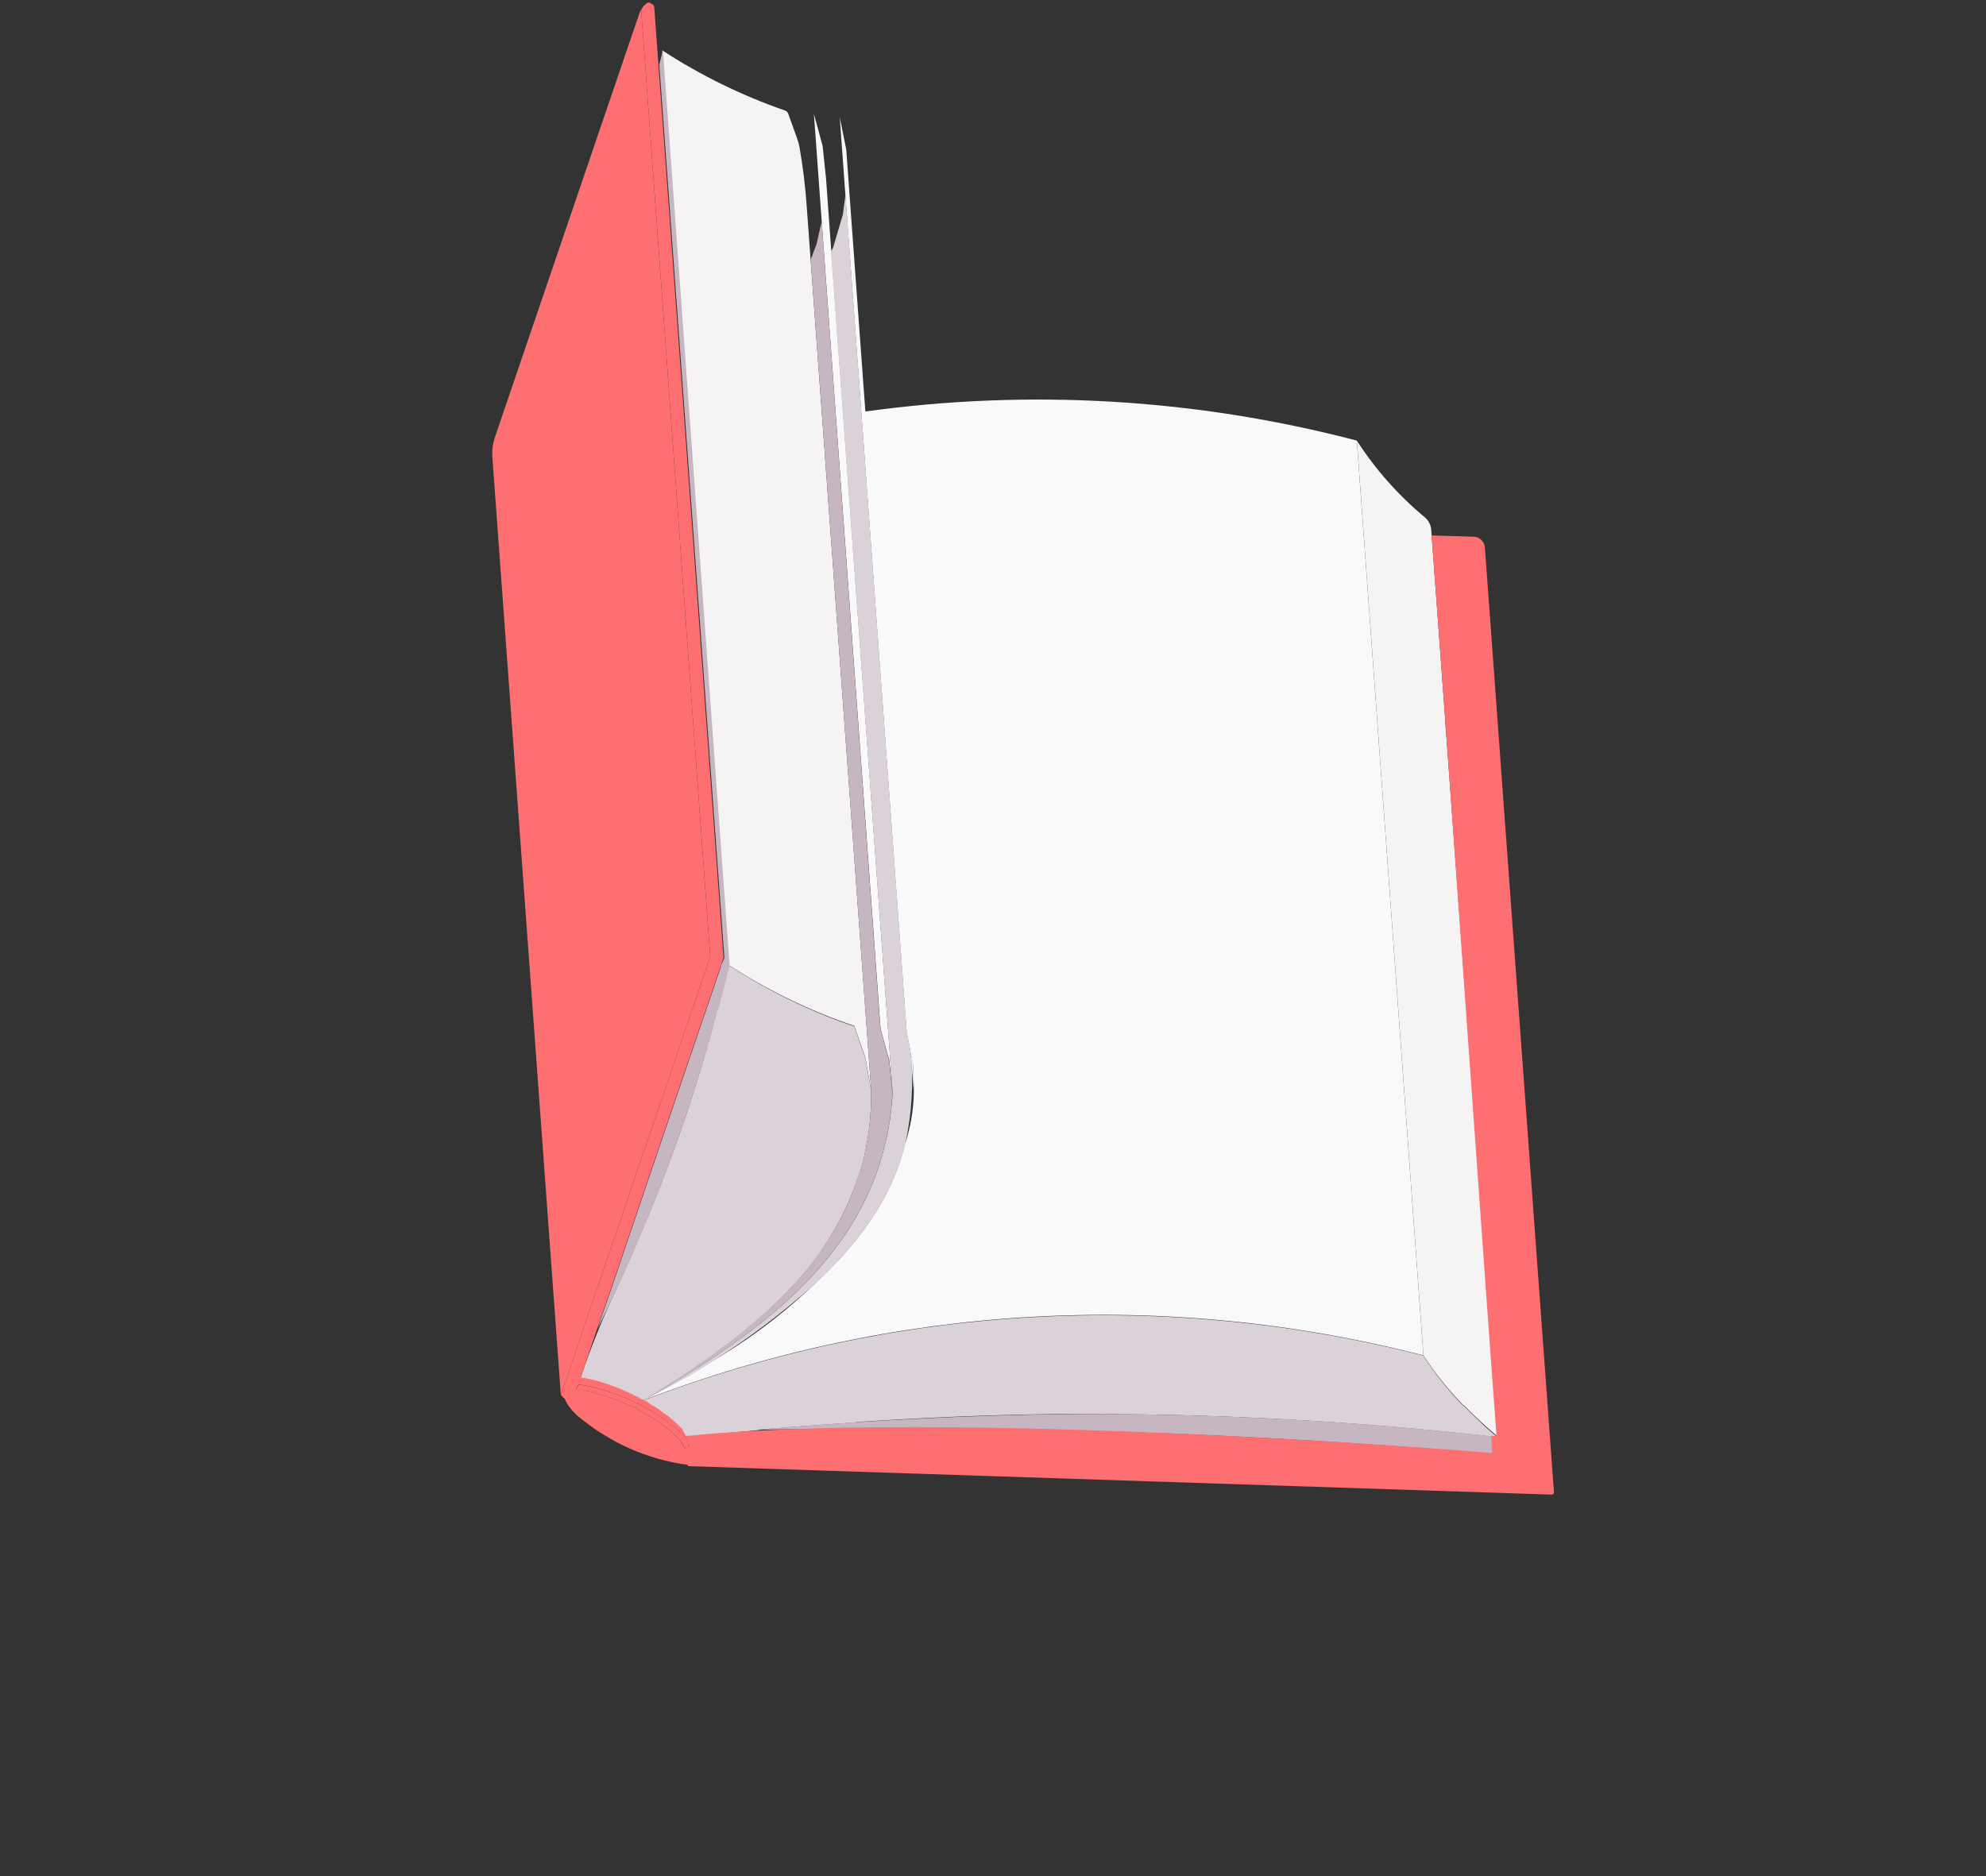
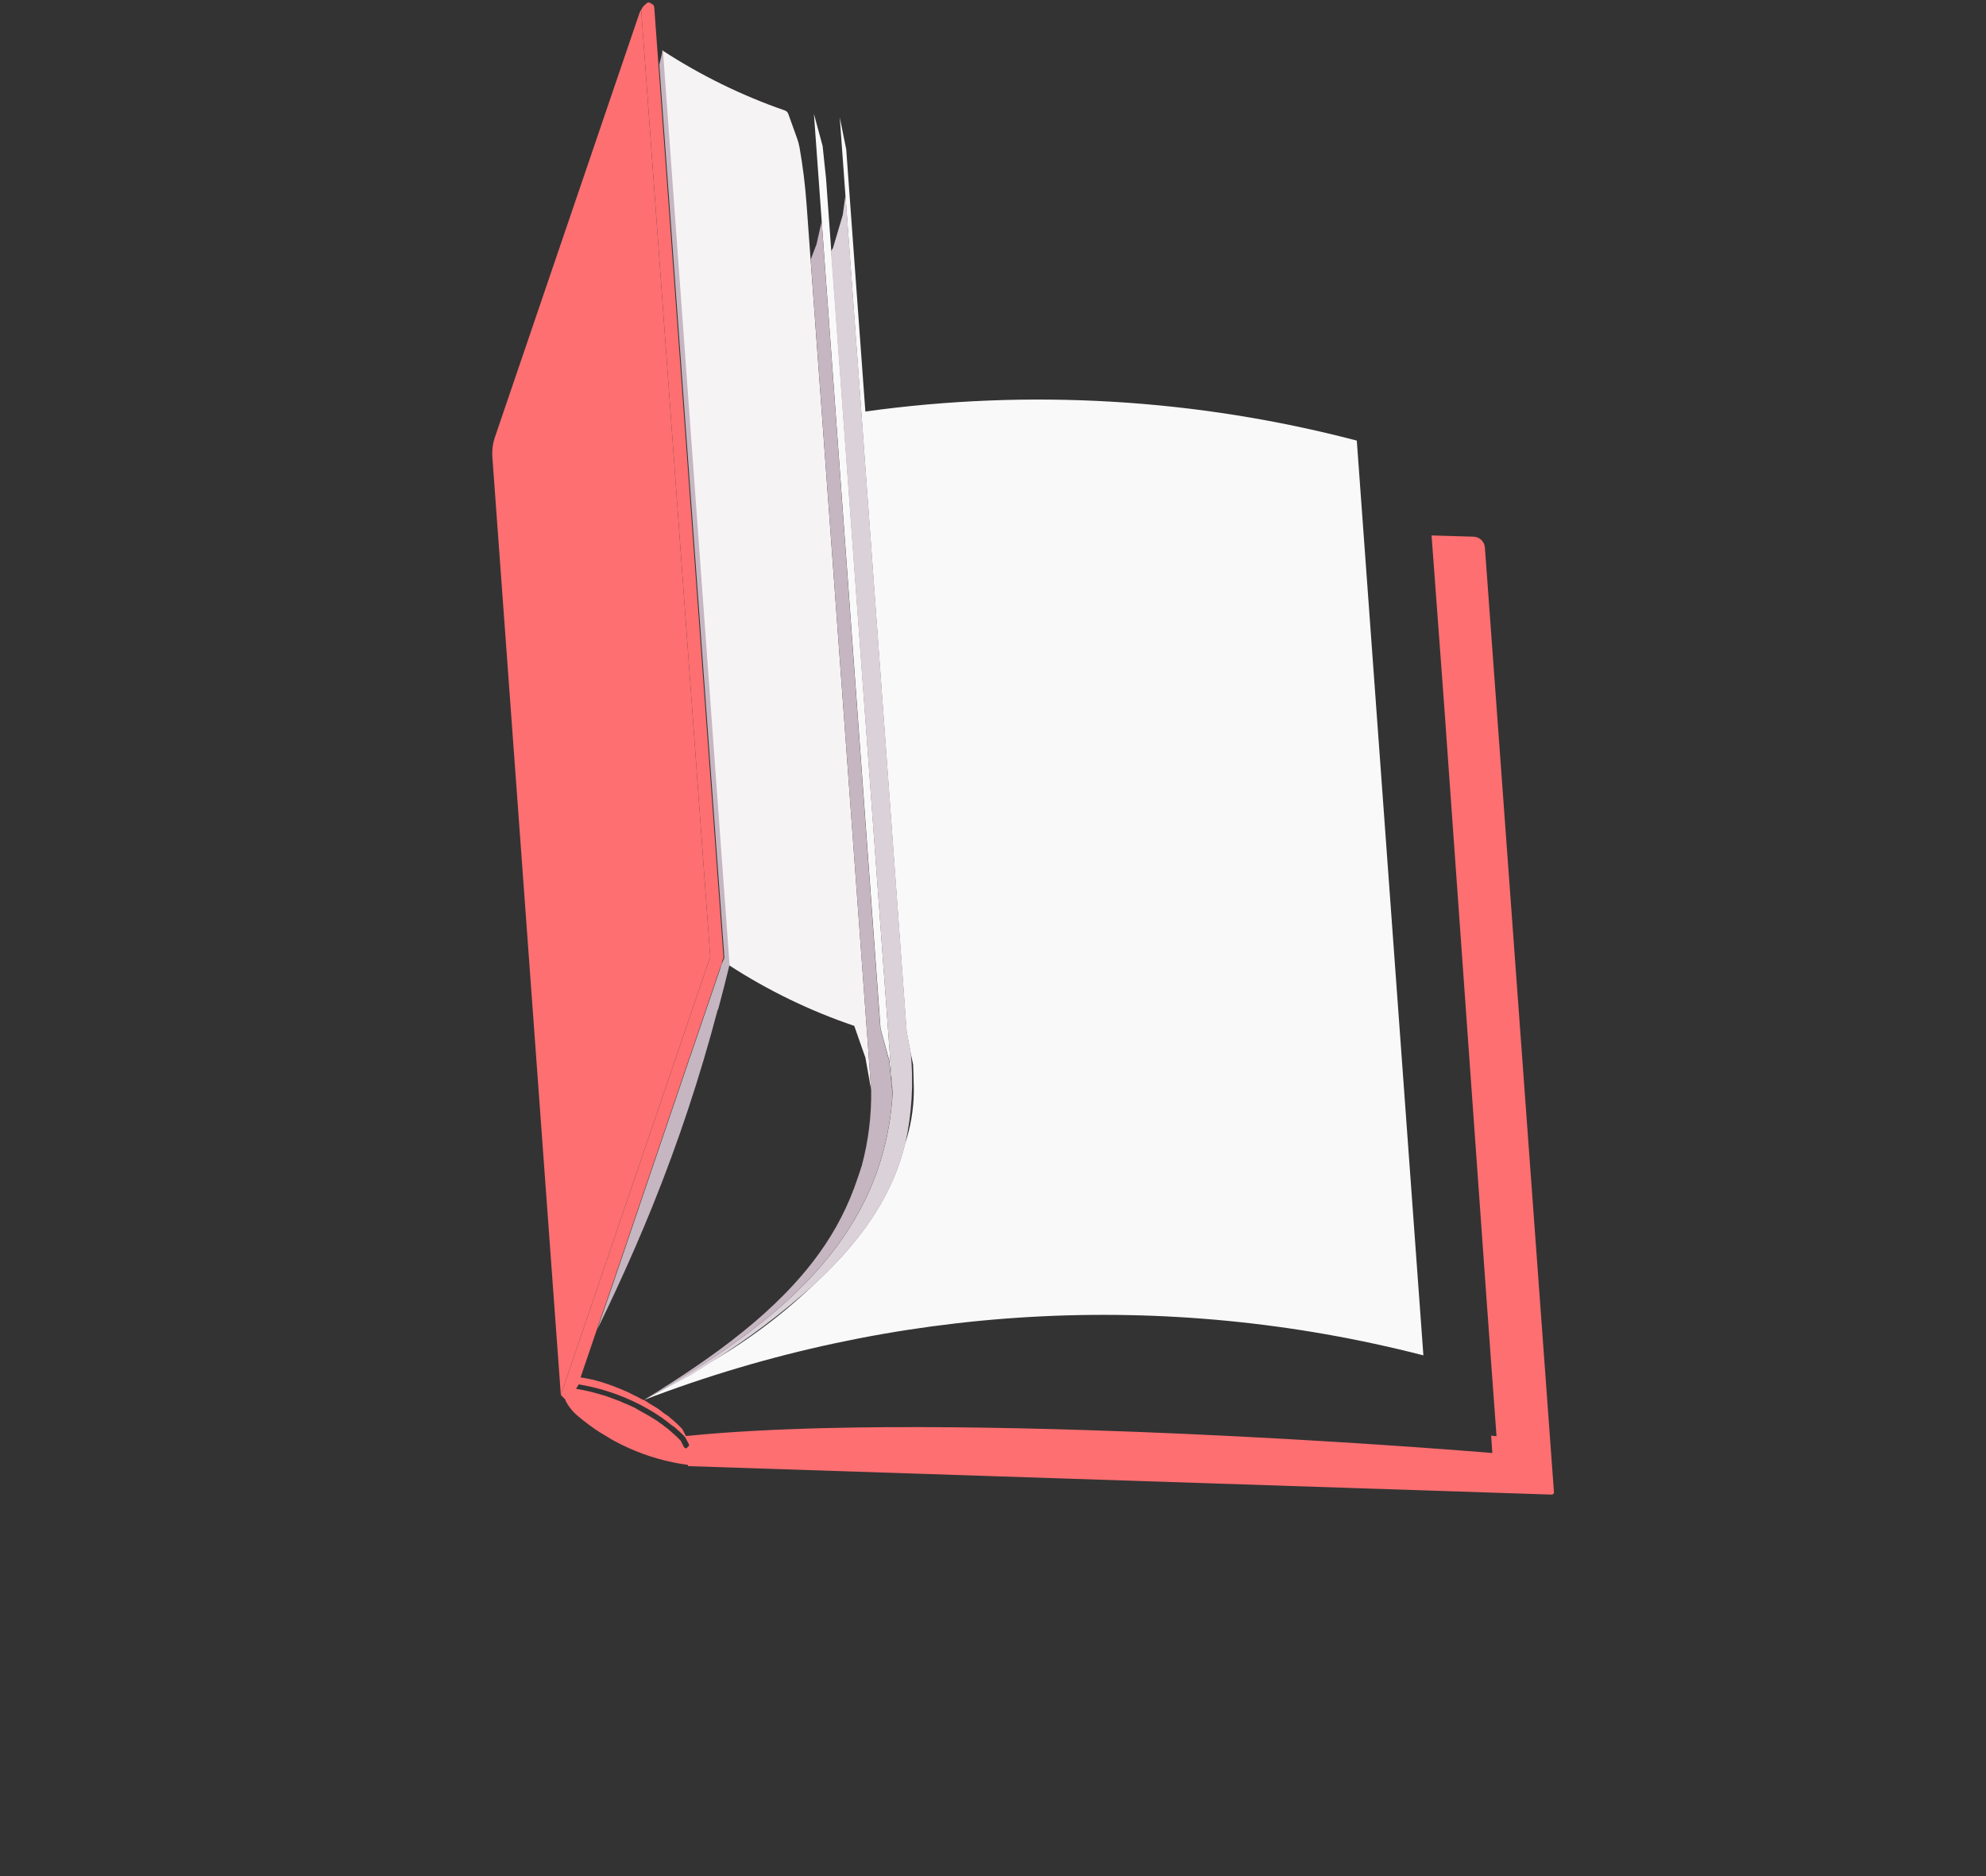
<svg xmlns="http://www.w3.org/2000/svg" width="127" height="120" viewBox="0 0 127 120" fill="none">
  <rect x="0" y="0" width="127" height="120" fill="#333333" stroke="none" />
  <g clip-path="url(#clip0)">
-     <path d="M94.468 90.759L94.191 90.501C93.984 90.305 93.816 90.125 93.612 89.924L93.524 89.871C92.587 88.901 91.747 87.841 91.019 86.705C74.511 82.468 57.094 83.465 41.178 89.557C45.68 86.829 49.72 83.882 52.385 80.191C53.427 78.718 54.253 77.103 54.838 75.397C54.92 75.151 55.016 74.902 55.079 74.658C55.079 74.658 55.079 74.658 55.095 74.631C55.527 73.04 55.732 71.397 55.706 69.749L55.337 67.679L54.624 65.649C51.803 64.689 49.114 63.378 46.62 61.748C46.498 62.228 46.385 62.695 46.27 63.155C46.23 63.221 46.225 63.308 46.21 63.383L45.898 64.579C45.882 64.605 45.869 64.627 45.856 64.649C44.75 68.924 43.357 73.12 41.685 77.208C40.992 78.925 40.224 80.687 39.376 82.522C38.529 84.356 37.793 86.144 37.113 88.158L37.316 88.191C37.476 88.215 37.667 88.258 37.856 88.293C38.36 88.419 38.855 88.578 39.339 88.767C39.57 88.852 39.82 88.967 40.037 89.055L40.222 89.137C40.394 89.241 40.589 89.316 40.771 89.414C40.953 89.512 40.996 89.55 41.127 89.592C41.257 89.635 41.418 89.768 41.568 89.858C41.718 89.949 41.867 90.039 42.009 90.124C42.15 90.21 42.285 90.334 42.423 90.435C42.561 90.536 42.719 90.613 42.84 90.74C43.112 90.962 43.371 91.2 43.613 91.453L43.848 91.902L44.015 91.894C45.636 91.729 47.21 91.584 48.76 91.448L48.378 91.452C50.469 91.276 52.477 91.128 54.431 91.001L55.204 90.925L55.54 90.906C60.408 90.594 64.982 90.441 69.405 90.427L71.032 90.422L71.61 90.451C79.562 90.515 87.505 90.993 95.407 91.885L95.751 91.924C95.456 91.674 95.18 91.435 94.919 91.199L94.468 90.759Z" fill="#DBD1D8" />
    <path d="M54.627 65.615L55.339 67.645L55.709 69.714L51.837 16.618L51.574 13.006C51.486 11.809 51.337 10.618 51.129 9.436C51.094 9.241 51.042 9.049 50.976 8.862L50.41 7.287C50.393 7.237 50.365 7.19 50.327 7.152C50.29 7.114 50.244 7.085 50.194 7.067C47.432 6.109 44.797 4.817 42.349 3.219L46.612 61.731C49.111 63.354 51.804 64.659 54.627 65.615Z" fill="#F6F3F5" />
    <path d="M56.573 66.747L56.868 67.833L57.084 69.918L53.161 16.099L52.823 11.414L52.604 9.333L52.048 7.283L52.547 14.165L56.309 65.788L56.573 66.747Z" fill="#FAF9FA" />
    <path d="M46.187 61.577C46.134 61.665 46.112 61.791 46.067 61.926C45.992 62.151 45.894 62.422 45.797 62.713C45.73 62.913 45.655 63.127 45.579 63.363L45.182 64.52C45.115 64.72 45.049 64.92 44.974 65.134C44.845 65.507 44.71 65.901 44.571 66.311C44.432 66.72 44.282 67.159 44.131 67.609C44.075 67.701 44.059 67.818 44.023 67.917C43.399 69.76 42.694 71.825 41.986 73.906C41.85 74.312 41.714 74.717 41.574 75.119C40.417 78.512 39.287 81.902 38.4 84.429C38.324 84.666 38.257 84.866 38.204 85.014C38.628 84.151 39.023 83.307 39.41 82.476C40.258 80.641 41.026 78.879 41.719 77.162C43.374 73.068 44.767 68.874 45.889 64.603C45.903 64.581 45.916 64.559 45.932 64.533C46.037 64.139 46.141 63.738 46.244 63.338C46.259 63.263 46.281 63.186 46.304 63.109C46.421 62.645 46.537 62.173 46.653 61.702L42.391 3.19L42.16 4.14L46.323 61.262L46.187 61.577Z" fill="#C5B6C1" />
-     <path d="M58.425 69.56L58.39 68.041L58.231 67.308L58.435 69.873L58.425 69.56Z" fill="white" />
-     <path d="M93.54 89.844L93.628 89.898C93.814 90.088 94 90.278 94.207 90.475L94.484 90.733L94.938 91.157C95.199 91.392 95.476 91.632 95.77 91.881L95.763 91.793L95.748 91.579L95.735 91.391L95.445 87.445L95.406 86.91L95.194 83.961L95.182 83.821L92.488 47.062C92.458 46.623 92.412 46.192 92.398 45.775L92.153 42.433C91.86 38.461 91.632 35.388 91.524 33.891C91.513 33.739 91.472 33.591 91.404 33.454C91.335 33.318 91.24 33.197 91.125 33.097C89.431 31.691 87.962 30.034 86.768 28.184L91.026 86.692C91.759 87.823 92.601 88.879 93.54 89.844Z" fill="#F6F3F5" />
    <path d="M58.233 67.345L58.392 68.079C58.406 68.604 58.432 69.089 58.437 69.579L58.436 69.91C58.414 71.01 58.226 72.102 57.879 73.147C57.185 76.012 55.529 78.947 52.072 82.137C50.081 84.046 47.869 85.711 45.484 87.096C45.06 87.369 44.622 87.647 44.163 87.929L41.181 89.541C57.095 83.437 74.516 82.44 91.022 86.689L86.764 28.181C76.514 25.494 65.834 24.861 55.338 26.321L54.114 9.552L53.7 7.497L54.061 12.473L57.975 65.987L58.233 67.345Z" fill="#FAF9FA" />
    <path d="M56.907 71.628C55.645 79.992 49.099 85.041 41.189 89.528L44.181 87.94C44.64 87.657 45.078 87.38 45.501 87.106C47.834 85.642 50.036 83.98 52.083 82.138C55.549 78.935 57.197 76.013 57.891 73.148C58.311 71.244 58.43 69.286 58.244 67.346L57.987 65.988L54.069 12.46L53.892 13.749L53.267 15.862L53.135 16.083L57.084 69.918C57.049 70.504 56.987 71.075 56.907 71.628Z" fill="#DBD1D8" />
    <path d="M55.098 74.597L55.082 74.623C55.013 74.877 54.917 75.126 54.841 75.362C54.273 77.076 53.446 78.693 52.388 80.156C49.723 83.866 45.67 86.787 41.181 89.541C49.137 85.028 55.641 79.959 56.899 71.641C56.98 71.088 57.038 70.522 57.071 69.94L56.855 67.855L56.559 66.739L56.296 65.78L52.543 14.162L52.214 15.624L51.841 16.602L55.709 69.714C55.735 71.362 55.529 73.006 55.098 74.597Z" fill="#C5B6C1" />
-     <path d="M71.05 90.433L69.423 90.438C65.073 90.46 60.518 90.612 55.558 90.917L55.221 90.936L54.499 90.987C52.545 91.115 50.537 91.263 48.446 91.439L48.828 91.434C50.188 91.413 51.527 91.397 52.845 91.385C57.966 91.262 63.783 91.331 69.649 91.518C77.143 91.719 84.782 92.129 93.604 92.83C94.25 92.877 94.885 92.93 95.487 92.98L95.411 91.869C87.507 90.982 79.563 90.509 71.61 90.451L71.05 90.433Z" fill="#C5B6C1" />
    <path d="M40.995 0.538L31.658 27.935C31.515 28.348 31.456 28.784 31.484 29.22L35.864 89.222L45.418 61.197L40.995 0.538Z" fill="#FD6F71" />
    <path d="M94.954 34.998L99.375 95.481C99.364 95.515 99.343 95.544 99.314 95.564C99.285 95.585 99.251 95.596 99.216 95.595L44.001 93.774L43.993 93.697C41.343 93.342 38.855 92.219 36.834 90.468C36.561 90.215 36.334 89.917 36.162 89.588L36.158 89.525L35.865 89.222L45.419 61.198L40.996 0.539L41.35 0.211C41.37 0.193 41.394 0.179 41.419 0.171C41.445 0.163 41.472 0.16 41.499 0.163C41.589 0.164 41.675 0.201 41.738 0.265C41.797 0.328 41.833 0.409 41.84 0.495L42.106 4.143L46.268 61.265C46.268 61.265 46.202 61.375 46.166 61.564C46.13 61.753 46.091 61.778 46.046 61.913C45.971 62.126 45.872 62.41 45.775 62.7C45.709 62.9 45.634 63.114 45.557 63.351C45.437 63.699 45.308 64.084 45.161 64.507C45.094 64.707 45.027 64.907 44.953 65.121C44.826 65.49 44.689 65.888 44.55 66.298C44.411 66.707 44.261 67.146 44.11 67.596C44.054 67.689 44.04 67.801 44.002 67.904C43.378 69.747 42.673 71.812 41.965 73.894C41.829 74.299 41.693 74.704 41.553 75.106C40.396 78.499 39.266 81.889 38.379 84.416C37.812 86.084 37.356 87.409 37.126 88.1L37.329 88.132C37.493 88.159 37.687 88.197 37.868 88.235C38.372 88.361 38.868 88.519 39.351 88.708C39.583 88.793 39.832 88.908 40.049 88.997L40.235 89.079C40.407 89.182 40.602 89.258 40.783 89.355C40.965 89.453 41.008 89.491 41.139 89.534C41.27 89.576 41.43 89.709 41.58 89.8C41.73 89.89 41.88 89.981 42.021 90.066C42.162 90.151 42.298 90.275 42.435 90.376C42.573 90.477 42.731 90.554 42.853 90.682C43.125 90.903 43.383 91.141 43.626 91.394L43.861 91.843L44.027 91.835C46.545 91.58 49.527 91.423 52.789 91.34C57.91 91.217 63.728 91.285 69.594 91.473C78.198 91.748 86.879 92.275 93.548 92.785C94.194 92.831 94.83 92.884 95.431 92.934L95.355 91.823L95.699 91.862L95.692 91.774L95.677 91.56L95.664 91.372L95.374 87.425C95.364 87.251 95.346 87.072 95.335 86.891L95.123 83.942L95.111 83.802L92.489 47.063L92.399 45.776L92.153 42.433L91.545 34.247L94.24 34.327C94.42 34.334 94.591 34.407 94.722 34.53C94.853 34.653 94.935 34.819 94.954 34.998ZM44.03 92.499L44.07 92.433L44.044 92.357L43.911 92.108L43.811 91.915C43.591 91.686 43.359 91.468 43.116 91.262L42.984 91.182C42.773 91.013 42.58 90.854 42.335 90.682C40.737 89.589 38.918 88.86 37.007 88.545L36.975 88.598L36.93 88.673L36.885 88.748L36.85 88.806L36.837 88.828C37.157 88.876 37.47 88.945 37.781 89.018L38.231 89.139L38.741 89.29L39.206 89.457L39.695 89.643C39.81 89.713 39.95 89.749 40.073 89.805C40.196 89.861 40.439 89.966 40.615 90.054L40.866 90.205L41.457 90.532L41.651 90.649C41.854 90.771 42.053 90.891 42.226 91.032C42.31 91.082 42.39 91.13 42.453 91.204C42.621 91.306 42.767 91.442 42.91 91.564C43.124 91.748 43.333 91.94 43.525 92.14L43.749 92.576L43.798 92.605L43.829 92.624L43.868 92.648L43.882 92.626L43.932 92.602L44.03 92.499ZM43.966 93.663L44.006 93.597L43.966 93.663Z" fill="#FD6F71" />
-     <path d="M44.056 92.364L43.923 92.116L43.823 91.923C43.603 91.693 43.371 91.475 43.129 91.269L42.996 91.189C42.786 91.02 42.593 90.862 42.347 90.69C40.748 89.598 38.93 88.868 37.02 88.553L36.988 88.606L36.943 88.681L36.897 88.756L36.863 88.813L36.849 88.835C37.169 88.884 37.483 88.952 37.793 89.025C37.948 89.059 38.094 89.105 38.243 89.147L38.754 89.298L39.219 89.464L39.708 89.651C39.822 89.72 39.963 89.757 40.085 89.813C40.208 89.868 40.452 89.973 40.627 90.061L40.879 90.213L41.47 90.539L41.664 90.656C41.867 90.779 42.065 90.898 42.239 91.039C42.323 91.09 42.402 91.138 42.465 91.212C42.633 91.313 42.779 91.45 42.922 91.572C43.137 91.753 43.343 91.945 43.537 92.147L43.762 92.583L43.81 92.613L43.841 92.631L43.881 92.655L43.894 92.633L43.944 92.609L43.987 92.539L44.027 92.473L44.056 92.364Z" fill="#FD6F71" />
  </g>
  <defs>
    <clipPath id="clip0">
      <rect width="99.026" height="80" fill="white" transform="matrix(-0.856 -0.516 -0.516 0.856 126.115 51.147)" />
    </clipPath>
  </defs>
</svg>